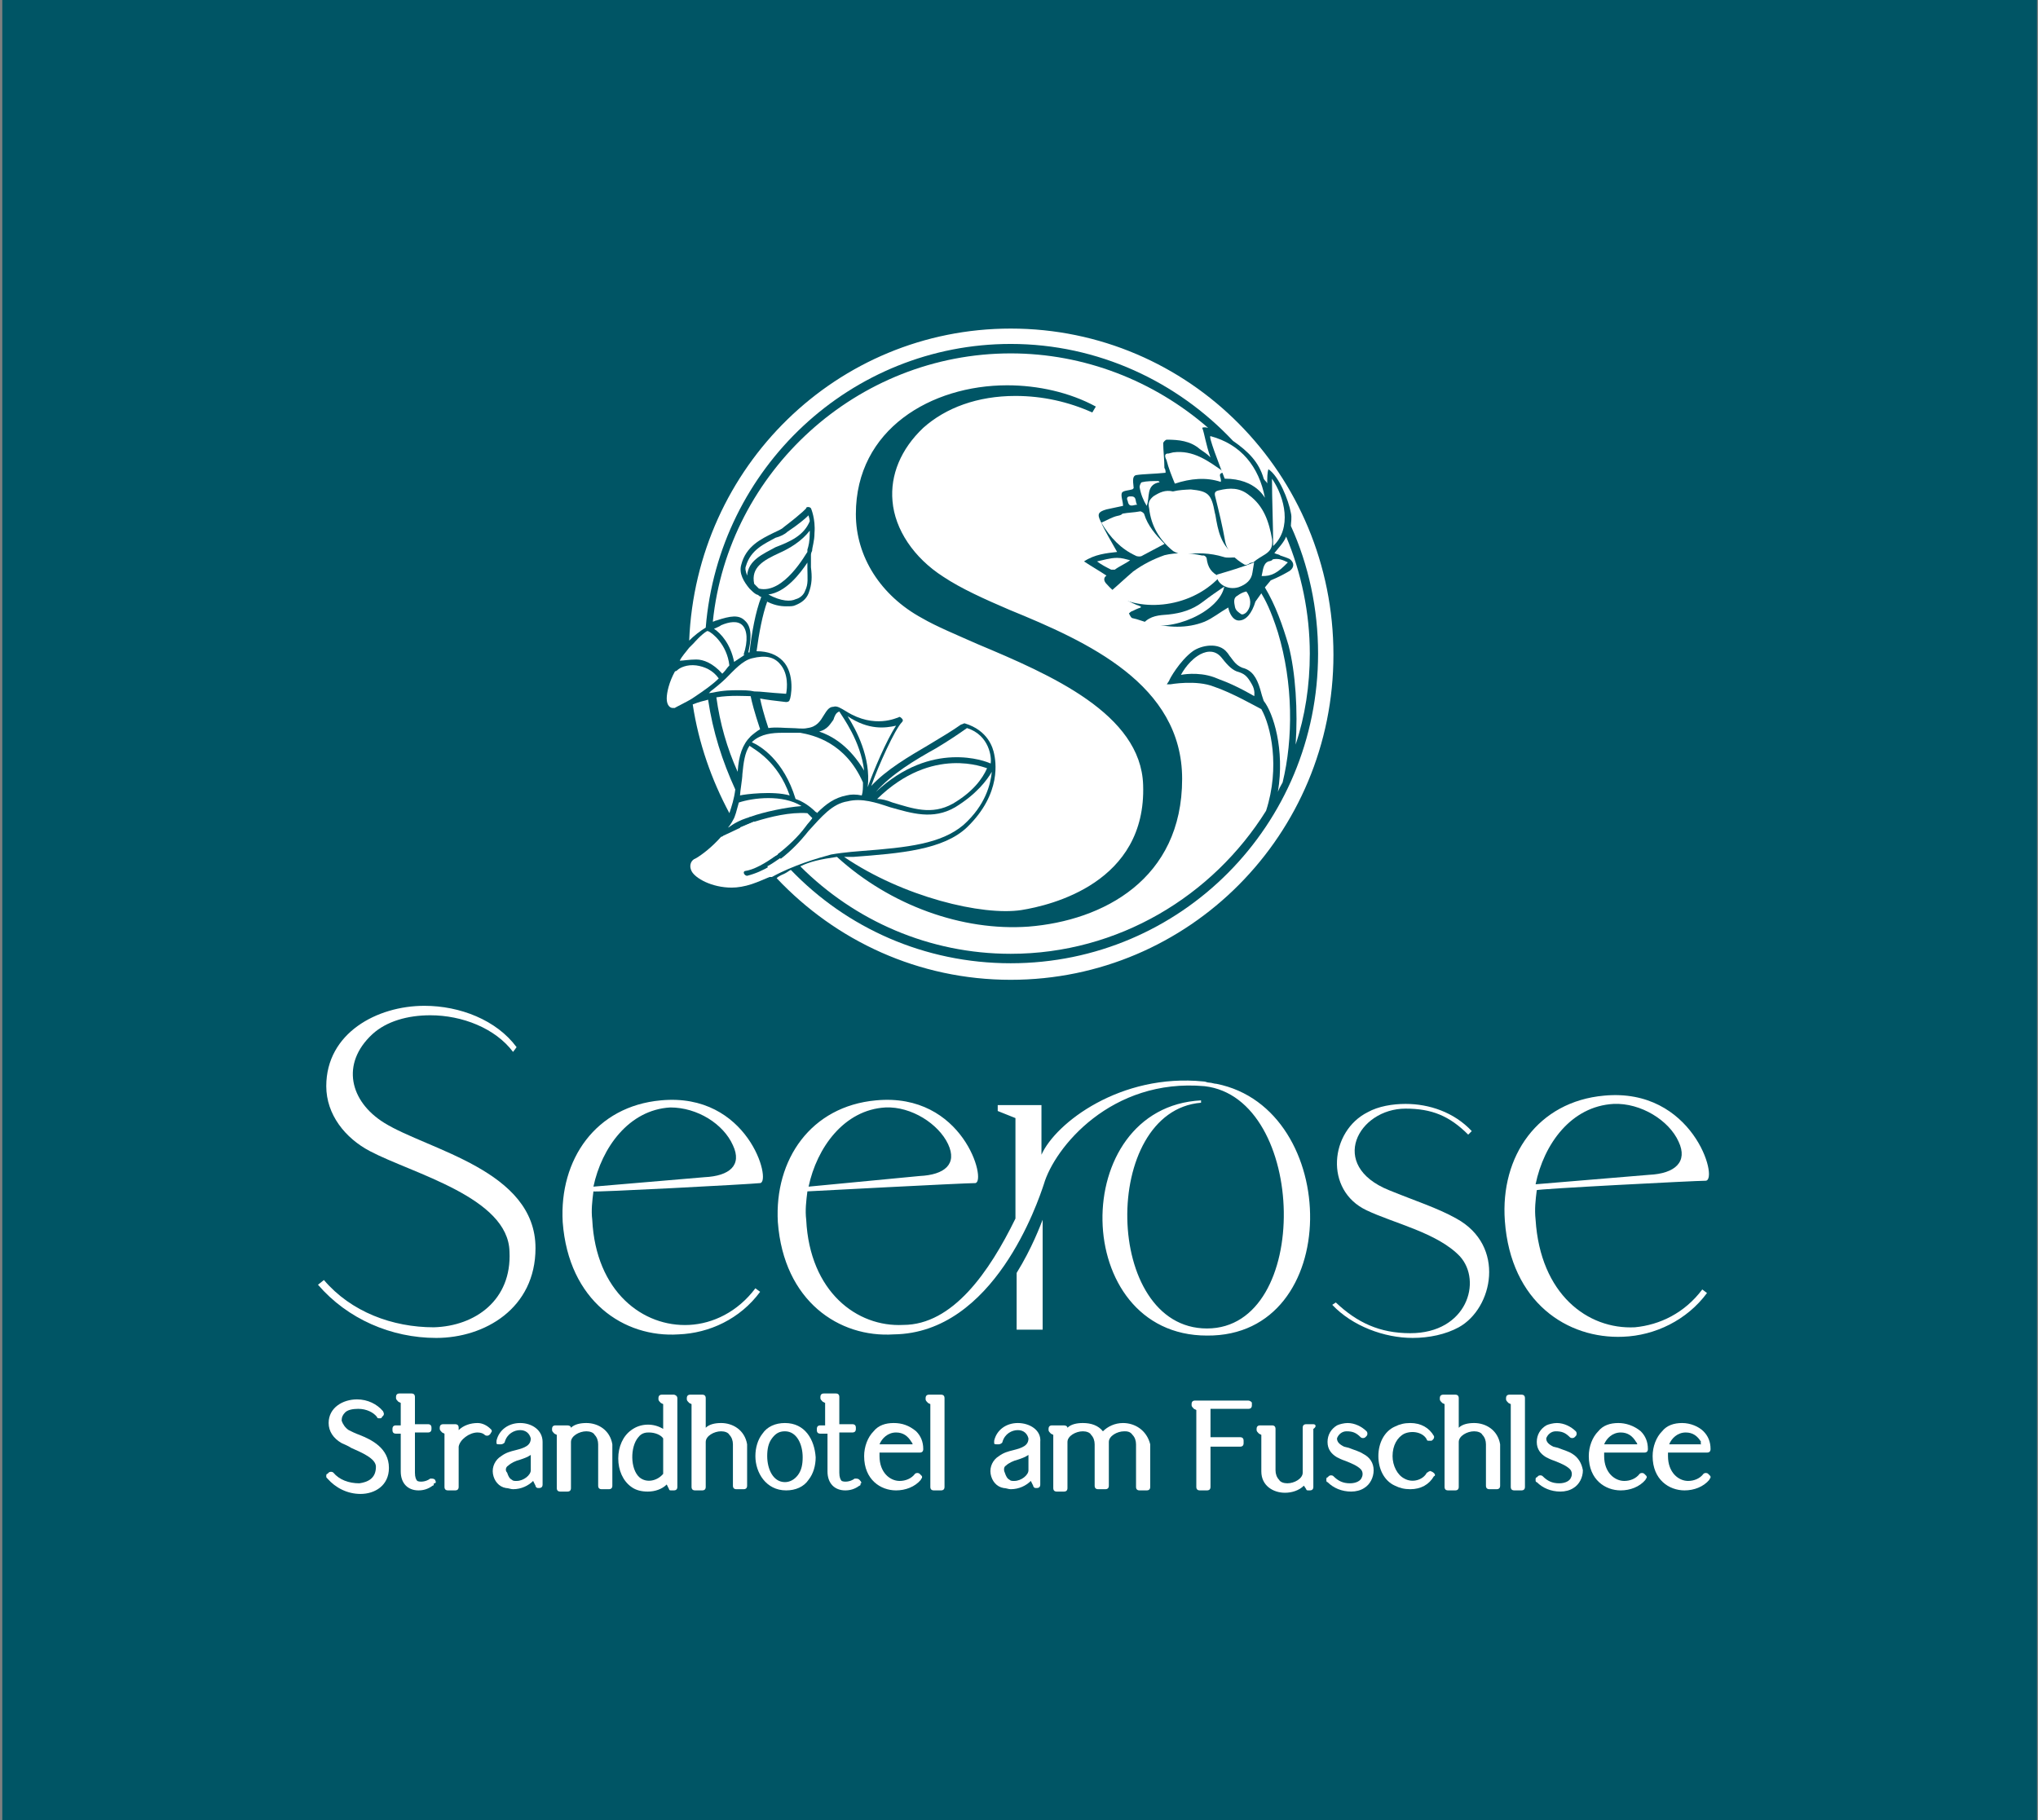
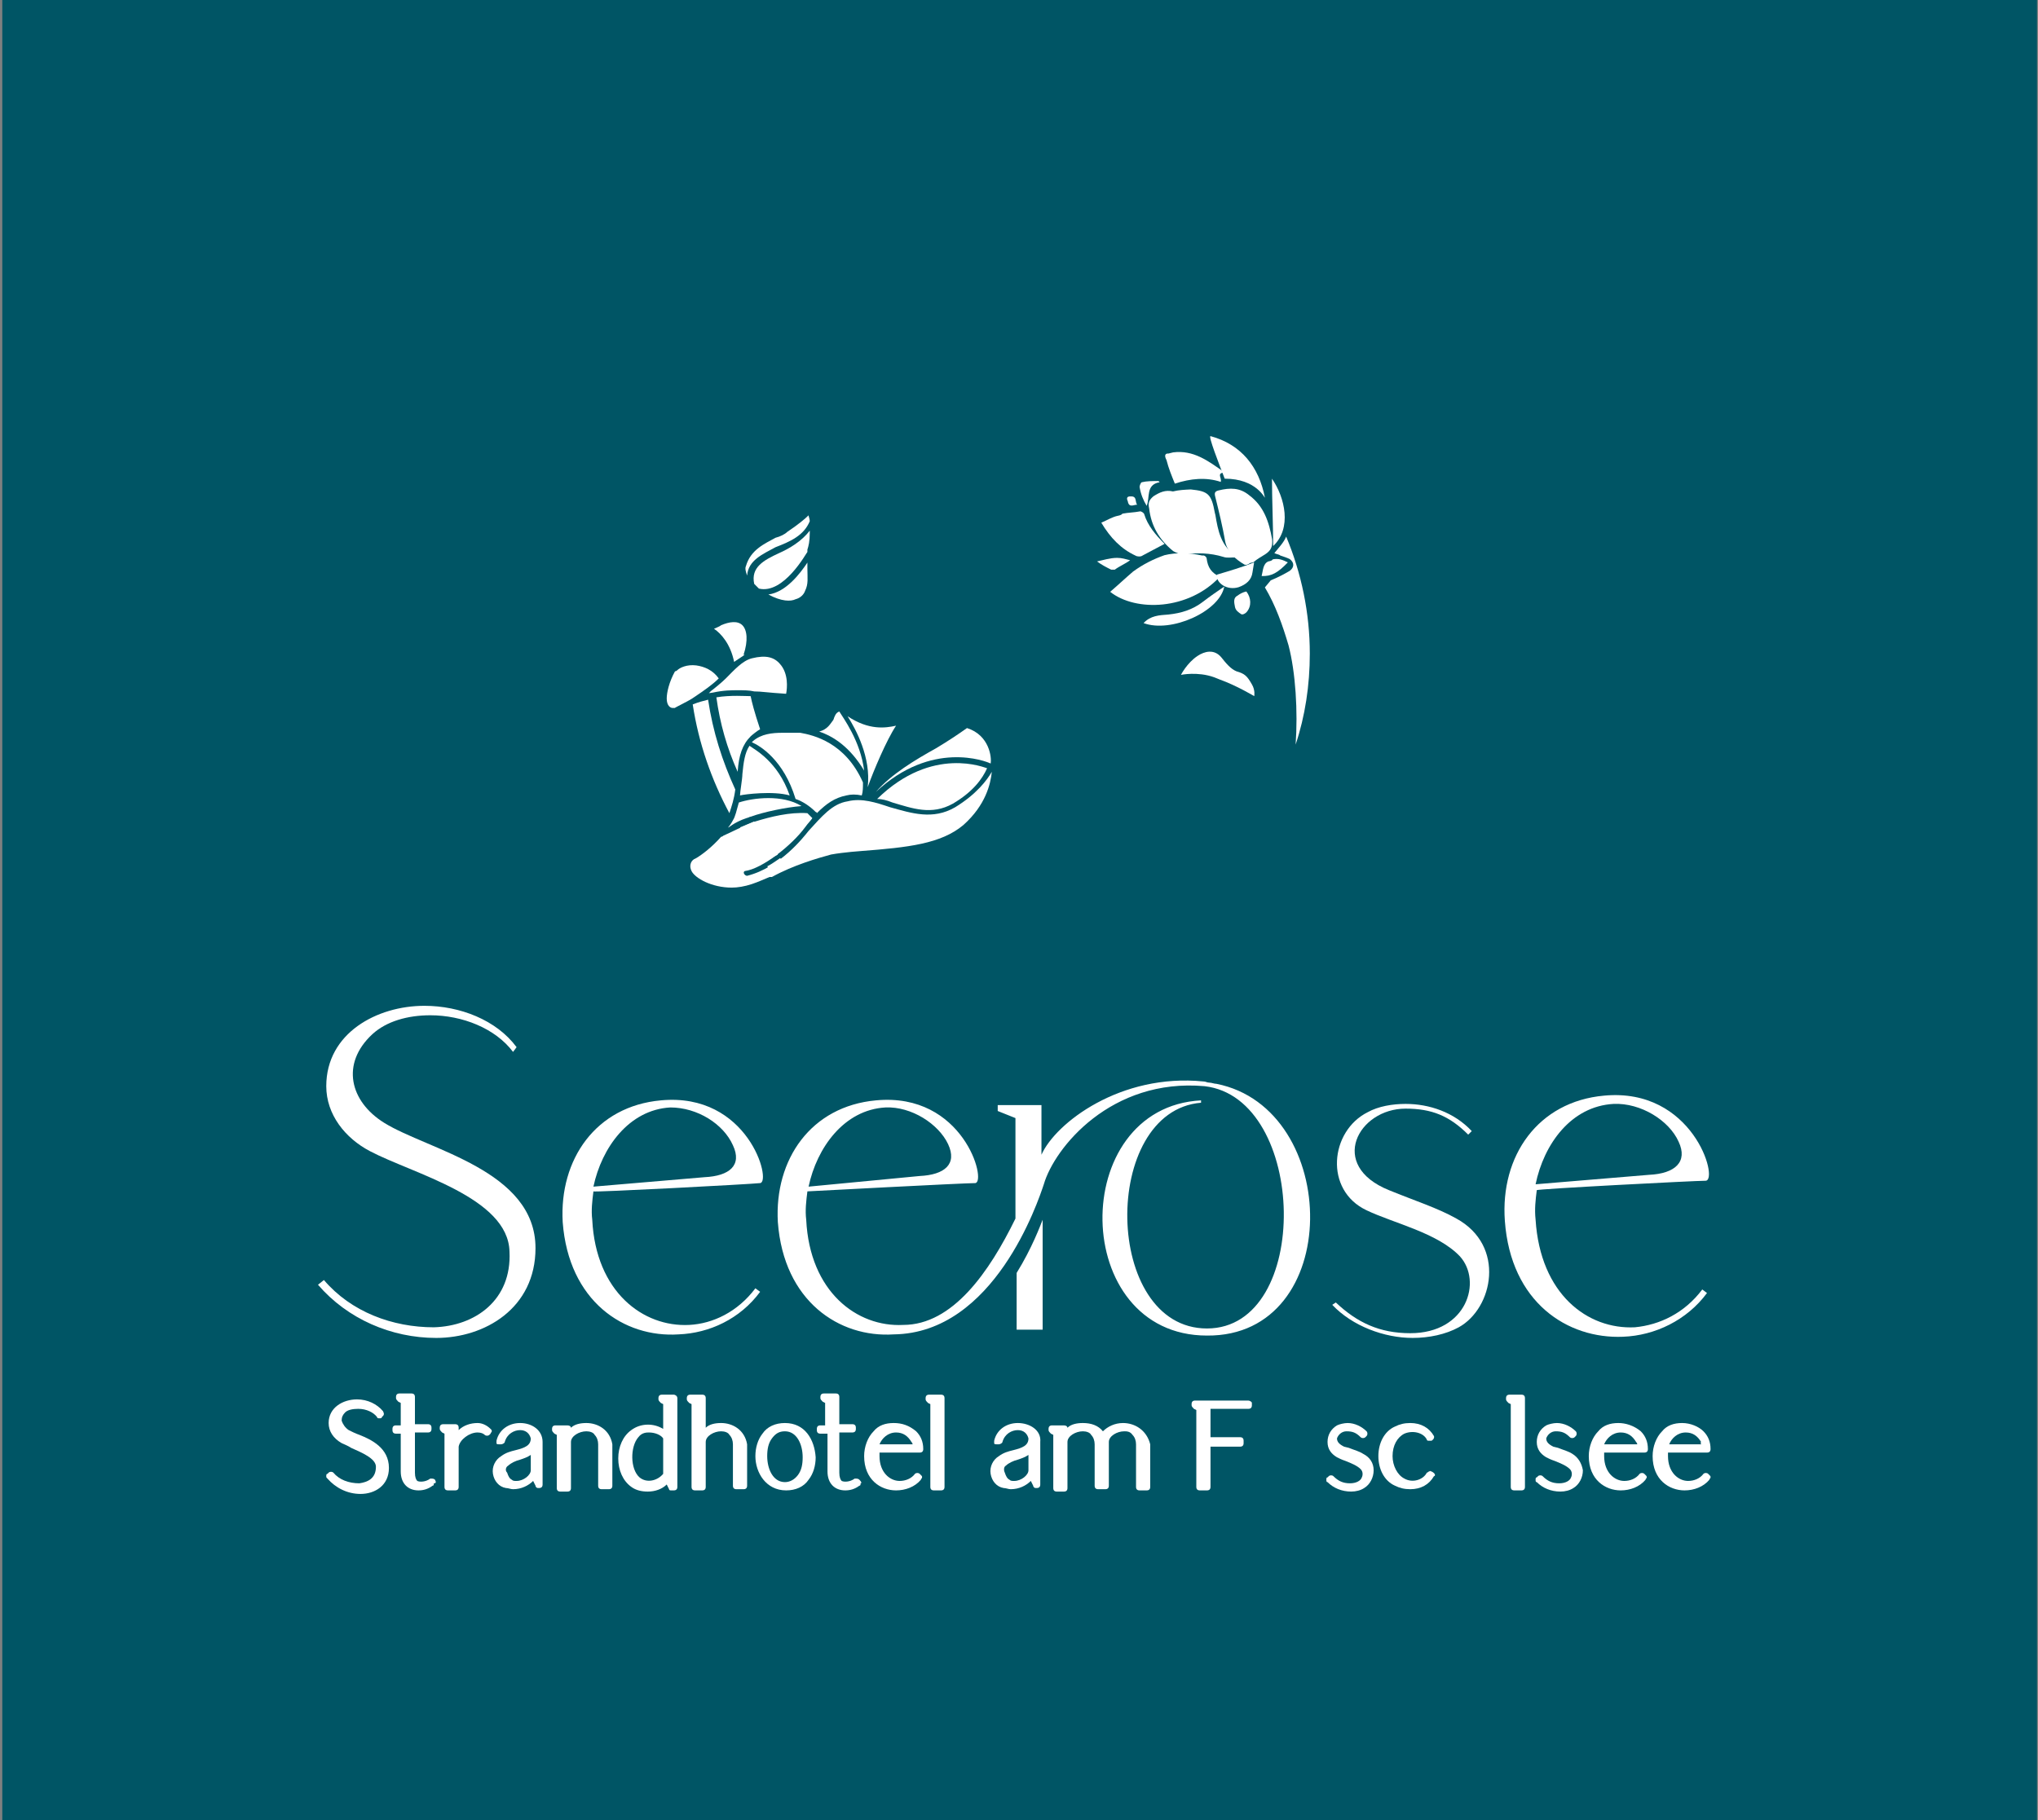
<svg xmlns="http://www.w3.org/2000/svg" xmlns:xlink="http://www.w3.org/1999/xlink" version="1.1" id="Ebene_1" x="0px" y="0px" width="172.4px" height="154px" viewBox="0 0 172.4 154" style="enable-background:new 0 0 172.4 154;" xml:space="preserve">
  <rect x="0" y="0" width="172.4" height="154" fill="#808080" stroke="none" />
  <style type="text/css">
	.st0{clip-path:url(#SVGID_00000050630909109616649960000003694314676573354391_);fill:#005565;}
	.st1{fill:#FFFFFF;}
	.st2{clip-path:url(#SVGID_00000064349973829220420010000015465928600622386831_);fill:#FFFFFF;}
	.st3{clip-path:url(#SVGID_00000065038587178009149510000003699307264028533411_);fill:#FFFFFF;}
	.st4{clip-path:url(#SVGID_00000007430661172148442190000009166970392645404860_);fill:#FFFFFF;}
	.st5{clip-path:url(#SVGID_00000048466568006379841420000004499800692176373147_);fill:#FFFFFF;}
	.st6{clip-path:url(#SVGID_00000048470808784494991530000007287864109742127511_);fill:#FFFFFF;}
	.st7{clip-path:url(#SVGID_00000034047492393642182230000000309932039469649062_);fill:#FFFFFF;}
	.st8{clip-path:url(#SVGID_00000060713131531271417860000005252176297628378537_);fill:#FFFFFF;}
	.st9{clip-path:url(#SVGID_00000129884556040565375400000016090350112371642780_);fill:#FFFFFF;}
	.st10{clip-path:url(#SVGID_00000049929572027368374470000005458617428962556077_);fill:#FFFFFF;}
</style>
  <g>
    <defs>
      <rect id="SVGID_1_" x="0.2" width="172.1" height="154" />
    </defs>
    <use xlink:href="#SVGID_1_" style="overflow:visible;fill:#005565;" />
    <clipPath id="SVGID_00000072969535892269264480000013352710082875835828_">
      <use xlink:href="#SVGID_1_" style="overflow:visible;" />
    </clipPath>
    <polygon style="clip-path:url(#SVGID_00000072969535892269264480000013352710082875835828_);fill:#005565;" points="0.2,0    0.2,155.1 172.4,155.1 172.4,0 0.2,0  " />
  </g>
  <path class="st1" d="M30.4,121.4c-0.3-0.1-0.7-0.3-0.9-0.4c-0.3-0.2-0.5-0.5-0.6-0.8c0-0.3,0.1-0.5,0.3-0.7c0.2-0.2,0.6-0.3,1.1-0.3  c0.7,0,1.3,0.3,1.6,0.7c0,0.1,0.1,0.1,0.2,0.1c0.1,0,0.2,0,0.2-0.1l0.1-0.1c0.1-0.1,0.1-0.2,0-0.4c-0.5-0.6-1.3-1-2.2-1  c-1.2,0-2.4,0.7-2.4,2c0,0.7,0.4,1.3,1.1,1.7c0.2,0.1,0.5,0.2,0.8,0.4c0.9,0.4,2.1,0.9,2.1,1.6c0,1-0.7,1.3-1.4,1.4  c-0.9,0-1.7-0.3-2.2-0.9c-0.1-0.1-0.3-0.1-0.4,0l-0.1,0.1c-0.1,0-0.1,0.1-0.1,0.2c0,0.1,0,0.1,0.1,0.2c0.7,0.8,1.7,1.3,2.8,1.3  c1.2,0,2.4-0.7,2.4-2.2C32.9,122.5,31.4,121.8,30.4,121.4L30.4,121.4z" />
  <path class="st1" d="M36.8,125.2c-0.1-0.1-0.2-0.1-0.4-0.1c-0.4,0.3-0.9,0.3-1.1,0.2c-0.1-0.1-0.2-0.3-0.2-0.7v-3.4h1.1  c0.2,0,0.3-0.1,0.3-0.3v-0.1c0-0.2-0.1-0.3-0.3-0.3h-1.1v-2.3c0-0.2-0.1-0.3-0.3-0.3h-1c-0.2,0-0.3,0.1-0.3,0.3v0.1  c0,0.1,0.1,0.2,0.2,0.3l0.2,0.1v1.9h-0.4c-0.2,0-0.3,0.1-0.3,0.3v0.1c0,0.2,0.1,0.3,0.3,0.3h0.4v3.2c0,1,0.6,1.6,1.5,1.6  c0.4,0,0.8-0.1,1.2-0.4c0.1,0,0.1-0.1,0.1-0.2C36.9,125.5,36.9,125.4,36.8,125.2L36.8,125.2L36.8,125.2z" />
  <path class="st1" d="M40.4,120.4c-0.6,0-1.2,0.2-1.6,0.6v-0.2c0-0.2-0.1-0.3-0.3-0.3h-1c-0.2,0-0.3,0.1-0.3,0.3v0.1  c0,0.1,0.1,0.2,0.2,0.3l0.2,0.1v4.5c0,0.2,0.1,0.3,0.3,0.3h0.6c0.2,0,0.3-0.1,0.3-0.3l0-3.4c0.1-0.6,0.9-1.2,1.6-1.2  c0.3,0,0.5,0.1,0.6,0.2c0.1,0.1,0.3,0.1,0.4,0l0.1-0.1c0-0.1,0.1-0.1,0.1-0.2c0-0.1,0-0.1-0.1-0.2C41.2,120.6,40.8,120.4,40.4,120.4  L40.4,120.4z" />
  <path class="st1" d="M44,120.4c-1,0-1.8,0.6-2,1.5c0,0.1,0,0.2,0,0.2c0,0.1,0.1,0.1,0.2,0.1l0.2,0c0.1,0,0.3-0.1,0.3-0.2  c0.2-0.7,0.8-1,1.3-1c0.5,0,0.8,0.3,0.9,0.7c0,0,0,0,0,0c0,0.6-0.5,0.8-1.3,1c-0.4,0.1-0.8,0.2-1.2,0.5c-0.5,0.3-0.8,0.9-0.7,1.5  c0.1,0.6,0.5,1.1,1.1,1.2c0.2,0,0.4,0.1,0.6,0.1c0.7,0,1.3-0.3,1.7-0.7l0.2,0.4c0,0.1,0.1,0.2,0.2,0.2h0.1c0.2,0,0.3-0.1,0.3-0.3  v-3.6C45.9,121,45,120.4,44,120.4L44,120.4z M43,124c0.2-0.2,0.6-0.4,1-0.5c0.3-0.1,0.6-0.2,0.9-0.4l0,1.3c0,0.4-0.6,0.9-1.2,0.9  c-0.2,0-0.3,0-0.4-0.1c0,0,0,0,0,0c-0.2-0.1-0.3-0.3-0.4-0.6C42.7,124.4,42.8,124.1,43,124L43,124z" />
  <path class="st1" d="M49.6,120.4c-0.5,0-1,0.1-1.3,0.4c0-0.1-0.1-0.2-0.3-0.2h-1c-0.2,0-0.3,0.1-0.3,0.3v0.1c0,0.1,0.1,0.2,0.2,0.3  l0.2,0.1v4.5c0,0.2,0.1,0.3,0.3,0.3h0.6c0.2,0,0.3-0.1,0.3-0.3V122c0-0.5,0.7-0.9,1.3-0.9c0.3,0,0.6,0.1,0.7,0.3  c0.2,0.2,0.3,0.5,0.3,0.8v3.5c0,0.2,0.1,0.3,0.3,0.3h0.6c0.2,0,0.3-0.1,0.3-0.3v-3.5C51.6,121,50.6,120.4,49.6,120.4L49.6,120.4z" />
  <path class="st1" d="M57,118h-1c-0.2,0-0.3,0.1-0.3,0.3v0.1c0,0.1,0.1,0.2,0.2,0.3l0.2,0.1v2.1c-0.8-0.5-1.9-0.5-2.7,0.1  c0,0,0,0,0,0c-0.7,0.5-1.1,1.4-1.1,2.4c0,1,0.4,1.9,1.1,2.4c0.4,0.3,0.9,0.4,1.4,0.4c0.6,0,1.2-0.2,1.6-0.6l0.2,0.4  c0,0.1,0.1,0.1,0.2,0.1H57c0.2,0,0.3-0.1,0.3-0.3v-7.5C57.3,118.1,57.1,118,57,118L57,118z M56.1,121.7v3c-0.5,0.6-1.4,0.8-2,0.3  c-0.8-0.7-0.8-2.6-0.1-3.4c0.3-0.4,0.7-0.4,0.9-0.4C55.4,121.2,55.9,121.4,56.1,121.7L56.1,121.7z" />
  <path class="st1" d="M61,120.4c-0.5,0-1,0.1-1.3,0.4v-2.5c0-0.2-0.1-0.3-0.3-0.3h-1c-0.2,0-0.3,0.1-0.3,0.3v0.1  c0,0.1,0.1,0.2,0.2,0.3l0.2,0.1v7c0,0.2,0.1,0.3,0.3,0.3h0.6c0.2,0,0.3-0.1,0.3-0.3V122c0-0.5,0.7-0.9,1.3-0.9  c0.3,0,0.6,0.1,0.7,0.3c0.2,0.2,0.3,0.5,0.3,0.8v3.5c0,0.2,0.1,0.3,0.3,0.3h0.6c0.2,0,0.3-0.1,0.3-0.3v-3.5  C63,121,62,120.4,61,120.4L61,120.4z" />
  <path class="st1" d="M66.4,120.4c-0.8,0-1.5,0.3-1.9,0.9c-0.4,0.5-0.6,1.2-0.6,1.9c0,1.4,0.9,2.9,2.6,2.9c0.8,0,1.5-0.3,1.9-0.9  c0.4-0.5,0.6-1.2,0.6-1.9C68.9,121.8,68.1,120.4,66.4,120.4L66.4,120.4z M66.4,125.4c-1,0-1.5-1.1-1.5-2.2c0-0.6,0.1-1.1,0.4-1.5  c0.3-0.4,0.6-0.6,1.1-0.6c1,0,1.5,1.1,1.5,2.2c0,0.6-0.1,1.1-0.4,1.5C67.2,125.2,66.8,125.4,66.4,125.4L66.4,125.4z" />
  <path class="st1" d="M72.7,125.2c-0.1-0.1-0.2-0.1-0.4-0.1c-0.4,0.3-0.9,0.3-1.1,0.2c-0.1-0.1-0.2-0.3-0.2-0.7v-3.4h1.1  c0.2,0,0.3-0.1,0.3-0.3v-0.1c0-0.2-0.1-0.3-0.3-0.3h-1.1v-2.3c0-0.2-0.1-0.3-0.3-0.3h-1c-0.2,0-0.3,0.1-0.3,0.3v0.1  c0,0.1,0.1,0.2,0.2,0.3l0.2,0.1v1.9h-0.4c-0.2,0-0.3,0.1-0.3,0.3v0.1c0,0.2,0.1,0.3,0.3,0.3H70v3.2c0,1,0.6,1.6,1.5,1.6  c0.4,0,0.8-0.1,1.2-0.4c0.1,0,0.1-0.1,0.1-0.2C72.9,125.5,72.9,125.4,72.7,125.2L72.7,125.2L72.7,125.2z" />
  <path class="st1" d="M75.6,120.4c-0.7,0-1.3,0.2-1.7,0.7c-0.5,0.5-0.8,1.3-0.8,2.1c0,2,1.4,2.9,2.7,2.9c0.8,0,1.6-0.3,2.1-0.9  c0-0.1,0.1-0.1,0.1-0.2c0-0.1,0-0.1-0.1-0.2l-0.1-0.1c-0.1-0.1-0.3-0.1-0.4,0c-0.3,0.4-0.8,0.6-1.3,0.6c-0.8,0-1.7-0.7-1.7-2.1  c0-0.1,0-0.2,0-0.3h3.4c0.2,0,0.3-0.1,0.3-0.3c0-0.6-0.2-1.1-0.6-1.5C76.9,120.6,76.3,120.4,75.6,120.4L75.6,120.4z M74.4,122.2  c0.2-0.5,0.7-1,1.4-1c0.6,0,1,0.3,1.3,0.8c0.1,0.1,0.1,0.2,0.1,0.2c0,0-0.1,0-0.1,0H74.4L74.4,122.2z" />
  <path class="st1" d="M79.6,118h-1c-0.2,0-0.3,0.1-0.3,0.3v0.1c0,0.1,0.1,0.2,0.2,0.3l0.2,0.1v7c0,0.2,0.1,0.3,0.3,0.3h0.6  c0.2,0,0.3-0.1,0.3-0.3v-7.5C79.9,118.1,79.8,118,79.6,118L79.6,118z" />
  <path class="st1" d="M86.1,120.4c-1,0-1.8,0.6-2,1.5c0,0.1,0,0.2,0,0.2c0,0.1,0.1,0.1,0.2,0.1l0.2,0c0.1,0,0.3-0.1,0.3-0.2  c0.2-0.7,0.8-1,1.3-1c0.5,0,0.8,0.3,0.9,0.7c0,0,0,0,0,0c0,0.6-0.5,0.8-1.3,1c-0.4,0.1-0.8,0.2-1.2,0.5c-0.5,0.3-0.8,0.9-0.7,1.5  c0.1,0.6,0.5,1.1,1.1,1.2c0.2,0,0.4,0.1,0.6,0.1c0.7,0,1.3-0.3,1.7-0.7l0.2,0.4c0,0.1,0.1,0.2,0.2,0.2h0.1c0.2,0,0.3-0.1,0.3-0.3  v-3.6C88.1,121,87.1,120.4,86.1,120.4L86.1,120.4z M85.1,124c0.2-0.2,0.6-0.4,1-0.5c0.3-0.1,0.6-0.2,0.9-0.4l0,1.3  c0,0.4-0.6,0.9-1.2,0.9c-0.2,0-0.3,0-0.4-0.1c0,0,0,0,0,0c-0.2-0.1-0.3-0.3-0.4-0.6C84.9,124.4,84.9,124.1,85.1,124L85.1,124z" />
  <path class="st1" d="M95,120.4c-0.7,0-1.3,0.3-1.7,0.7c-0.4-0.5-1-0.7-1.7-0.7c-0.5,0-1,0.1-1.3,0.4c0-0.1-0.1-0.2-0.3-0.2h-1  c-0.2,0-0.3,0.1-0.3,0.3v0.1c0,0.1,0.1,0.2,0.2,0.3l0.2,0.1v4.5c0,0.2,0.1,0.3,0.3,0.3h0.6c0.2,0,0.3-0.1,0.3-0.3V122  c0-0.5,0.7-0.9,1.3-0.9c0.3,0,0.6,0.1,0.7,0.3c0.2,0.2,0.3,0.5,0.3,0.8v3.5c0,0.2,0.1,0.3,0.3,0.3h0.6c0.2,0,0.3-0.1,0.3-0.3v-3.5  c0-0.1,0-0.2,0-0.2c0-0.5,0.7-0.9,1.3-0.9c0.2,0,0.5,0,0.7,0.3c0.2,0.2,0.3,0.5,0.3,0.8c0,0,0,0,0,0.1v3.5c0,0.2,0.1,0.3,0.3,0.3  h0.6c0.2,0,0.3-0.1,0.3-0.3v-3.5c0,0,0-0.1,0-0.1C97,121,96,120.4,95,120.4L95,120.4z" />
  <path class="st1" d="M105.6,118.5h-4.5c-0.2,0-0.3,0.1-0.3,0.3v0.1c0,0.1,0.1,0.2,0.2,0.3l0.2,0.1v6.5c0,0.2,0.1,0.3,0.3,0.3h0.6  c0.2,0,0.3-0.1,0.3-0.3v-3.4h2.5c0.2,0,0.3-0.1,0.3-0.3v-0.2c0-0.2-0.1-0.3-0.3-0.3h-2.5v-2.4h3.2c0.2,0,0.3-0.1,0.3-0.3v-0.2  C105.9,118.6,105.7,118.5,105.6,118.5L105.6,118.5z" />
-   <path class="st1" d="M111.1,120.5h-0.6c-0.2,0-0.3,0.1-0.3,0.3v3.8c0,0.5-0.7,0.9-1.3,0.9c-0.3,0-0.6-0.1-0.7-0.3  c-0.2-0.2-0.3-0.5-0.3-0.8v-3.5c0-0.2-0.1-0.3-0.3-0.3h-1c-0.2,0-0.3,0.1-0.3,0.3v0.1c0,0.1,0.1,0.2,0.2,0.3l0.2,0.1v3.1  c0,1.2,1,1.8,2,1.8c0.6,0,1.2-0.2,1.6-0.6l0.2,0.3c0,0.1,0.1,0.1,0.2,0.1h0.1c0.2,0,0.3-0.1,0.3-0.3v-4.9  C111.4,120.7,111.3,120.5,111.1,120.5L111.1,120.5z" />
  <path class="st1" d="M115.3,123c-0.3-0.2-0.7-0.3-1.2-0.5l-0.4-0.1c-0.4-0.2-0.6-0.4-0.6-0.7c0.1-0.3,0.4-0.6,0.8-0.6  c0.5,0,0.8,0.1,1.2,0.5c0.1,0.1,0.3,0.1,0.4,0l0.1-0.1c0.1-0.1,0.1-0.3,0-0.4c-0.4-0.4-1-0.7-1.6-0.7c-0.3,0-0.7,0.1-0.9,0.2  c-0.5,0.3-0.8,0.8-0.8,1.4c0,0.6,0.3,1,0.8,1.3c0.2,0.1,0.4,0.2,0.7,0.3c0.5,0.2,1,0.4,1.3,0.7c0.2,0.2,0.2,0.5,0.1,0.7  c-0.1,0.3-0.5,0.5-1,0.5c-0.6,0-1-0.2-1.4-0.6c-0.1-0.1-0.3-0.1-0.4,0l-0.1,0.1c-0.1,0-0.1,0.1-0.1,0.2c0,0.1,0,0.2,0.1,0.2  c0.5,0.5,1.2,0.8,2,0.8c0.4,0,0.8-0.1,1.1-0.3c0.5-0.3,0.8-0.9,0.8-1.5C116.2,123.8,115.9,123.3,115.3,123L115.3,123z" />
  <path class="st1" d="M121.1,124.5c-0.1,0-0.1-0.1-0.2,0c-0.1,0-0.1,0.1-0.2,0.1c-0.3,0.6-1.2,0.9-1.9,0.5c-0.6-0.3-1-1.1-1-1.9  c0-0.9,0.4-1.6,1-1.9c0.7-0.3,1.6-0.1,1.9,0.5c0,0.1,0.1,0.1,0.2,0.1c0.1,0,0.2,0,0.2,0c0.3-0.2,0.2-0.4,0.2-0.4  c-0.4-0.7-1.1-1.1-2-1.1c-0.5,0-0.9,0.1-1.3,0.3c-0.9,0.4-1.4,1.4-1.4,2.5c0,1.1,0.5,2.1,1.4,2.5c0.4,0.2,0.8,0.3,1.3,0.3  c0.9,0,1.6-0.4,2-1.1C121.4,124.9,121.5,124.7,121.1,124.5L121.1,124.5z" />
-   <path class="st1" d="M124.7,120.4c-0.5,0-1,0.1-1.3,0.4v-2.5c0-0.2-0.1-0.3-0.3-0.3h-1c-0.2,0-0.3,0.1-0.3,0.3v0.1  c0,0.1,0.1,0.2,0.2,0.3l0.2,0.1v7c0,0.2,0.1,0.3,0.3,0.3h0.6c0.2,0,0.3-0.1,0.3-0.3V122c0-0.5,0.7-0.9,1.3-0.9  c0.3,0,0.6,0.1,0.7,0.3c0.2,0.2,0.3,0.5,0.3,0.8v3.5c0,0.2,0.1,0.3,0.3,0.3h0.6c0.2,0,0.3-0.1,0.3-0.3v-3.5  C126.7,121,125.7,120.4,124.7,120.4L124.7,120.4z" />
  <path class="st1" d="M128.7,118h-1c-0.2,0-0.3,0.1-0.3,0.3v0.1c0,0.1,0.1,0.2,0.2,0.3l0.2,0.1v7c0,0.2,0.1,0.3,0.3,0.3h0.6  c0.2,0,0.3-0.1,0.3-0.3v-7.5C129,118.1,128.9,118,128.7,118L128.7,118z" />
  <path class="st1" d="M133,123c-0.3-0.2-0.7-0.3-1.2-0.5l-0.4-0.1c-0.4-0.2-0.6-0.4-0.6-0.7c0.1-0.3,0.4-0.6,0.8-0.6  c0.5,0,0.8,0.1,1.2,0.5c0.1,0.1,0.3,0.1,0.4,0l0.1-0.1c0.1-0.1,0.1-0.3,0-0.4c-0.4-0.4-1-0.7-1.6-0.7c-0.3,0-0.7,0.1-0.9,0.2  c-0.5,0.3-0.8,0.8-0.8,1.4c0,0.6,0.3,1,0.8,1.3c0.2,0.1,0.4,0.2,0.7,0.3c0.5,0.2,1,0.4,1.3,0.7c0.2,0.2,0.2,0.5,0.1,0.7  c-0.1,0.3-0.5,0.5-1,0.5c-0.6,0-1-0.2-1.4-0.6c-0.1-0.1-0.3-0.1-0.4,0l-0.1,0.1c-0.1,0-0.1,0.1-0.1,0.2c0,0.1,0,0.2,0.1,0.2  c0.5,0.5,1.2,0.8,2,0.8c0.4,0,0.8-0.1,1.1-0.3c0.5-0.3,0.8-0.9,0.8-1.5C133.8,123.8,133.5,123.3,133,123L133,123z" />
  <path class="st1" d="M136.9,120.4c-0.7,0-1.3,0.2-1.7,0.7c-0.5,0.5-0.8,1.3-0.8,2.1c0,2,1.4,2.9,2.7,2.9c0.8,0,1.6-0.3,2.1-0.9  c0-0.1,0.1-0.1,0.1-0.2c0-0.1,0-0.1-0.1-0.2l-0.1-0.1c-0.1-0.1-0.3-0.1-0.4,0c-0.3,0.4-0.8,0.6-1.3,0.6c-0.8,0-1.7-0.7-1.7-2.1  c0-0.1,0-0.2,0-0.3h3.4c0.2,0,0.3-0.1,0.3-0.3c0-0.6-0.2-1.1-0.6-1.5C138.2,120.6,137.5,120.4,136.9,120.4L136.9,120.4z   M135.7,122.2c0.2-0.5,0.7-1,1.4-1c0.6,0,1,0.3,1.3,0.8c0.1,0.1,0.1,0.2,0.1,0.2c0,0-0.1,0-0.1,0H135.7L135.7,122.2z" />
  <path class="st1" d="M144.4,122.9c0.2,0,0.3-0.1,0.3-0.3c0-0.6-0.2-1.1-0.6-1.5c-0.4-0.4-1.1-0.7-1.8-0.7c-0.7,0-1.3,0.2-1.7,0.7  c-0.5,0.5-0.8,1.3-0.8,2.1c0,2,1.4,2.9,2.7,2.9c0.8,0,1.6-0.3,2.1-0.9c0-0.1,0.1-0.1,0.1-0.2c0-0.1,0-0.1-0.1-0.2l-0.1-0.1  c-0.1-0.1-0.3-0.1-0.4,0c-0.3,0.4-0.8,0.6-1.3,0.6c-0.8,0-1.7-0.7-1.7-2.1c0-0.1,0-0.2,0-0.3H144.4L144.4,122.9z M143.9,122.2  c0,0-0.1,0-0.1,0h-2.6c0.2-0.5,0.7-1,1.4-1c0.6,0,1,0.3,1.3,0.8C143.8,122.1,143.9,122.1,143.9,122.2L143.9,122.2z" />
  <path class="st1" d="M43.7,88.6c-1.7-2.3-4.8-3.5-7.8-3.5c-4,0-8.3,2.3-8.3,6.8c0,2.4,1.6,4.4,3.7,5.5c3.6,1.9,11.7,3.9,11.8,8.5  c0.2,4.1-2.9,6.3-6.4,6.4c-3.5,0-7-1.3-9.3-4l-0.5,0.4c2.5,2.9,6.2,4.5,10,4.5c4.1,0,8.4-2.5,8.4-7.6c0-6.6-9.1-8.3-12.8-10.6  c-2.9-1.8-3.7-5-1-7.5c1.2-1.1,3-1.6,4.9-1.6c2.7,0,5.5,1.1,7,3.1L43.7,88.6L43.7,88.6z" />
  <path class="st1" d="M64.3,100.1c1-0.1-1-7.7-8.4-7c-5.5,0.5-8.6,5-8.3,10.3c0.5,6.7,5.2,9.8,9.8,9.5c2.6-0.1,5.2-1.3,6.9-3.6  l-0.4-0.3c-1.5,2-3.6,3-5.6,3.1c-3.9,0.2-7.9-2.8-8.2-8.9c-0.1-0.8,0-1.6,0.1-2.4C50.1,100.9,63.4,100.2,64.3,100.1L64.3,100.1z   M62,96.9c0.8,1.7-0.3,2.6-2.4,2.7l-9.4,0.8c0.7-3.3,3-6.5,6.5-6.7C59,93.7,61.2,95.1,62,96.9L62,96.9z" />
  <path class="st1" d="M112.7,110.4c1.7,1.8,4.4,2.8,6.8,2.8c1.4,0,2.8-0.3,3.9-0.9c2.9-1.6,4-6.9-0.2-9.2c-1.6-0.9-3.5-1.5-5.7-2.4  c-5.2-2.1-2.6-6.9,1.4-6.9c2.2,0,3.7,0.6,5.3,2.2l0.3-0.3c-1.5-1.6-3.6-2.3-5.6-2.3c-1.1,0-2.3,0.2-3.2,0.7  c-3.2,1.6-3.7,6.6-0.1,8.3c2.3,1.1,6,1.9,7.9,3.9c1.9,2.1,0.6,6.5-4.2,6.5c-2.6,0-4.5-0.9-6.3-2.6L112.7,110.4L112.7,110.4z" />
  <path class="st1" d="M102.9,91.7L102.9,91.7c-0.2,0-0.4-0.1-0.6-0.1c-0.2,0-0.3-0.1-0.5-0.1l0,0c-7-0.7-12.5,3.5-13.7,6.2v-4.2h-3.7  V94l1.5,0.6v8.5c-2.2,4.5-5.3,9-9.5,9c-3.9,0.2-7.9-2.8-8.2-8.9c-0.1-0.8,0-1.6,0.1-2.4c0,0,13.2-0.7,14.2-0.7c1-0.1-1-7.7-8.4-7  c-5.5,0.5-8.6,5-8.3,10.3c0.5,6.7,5.2,9.8,9.8,9.5c8.5-0.1,12.2-11.2,12.7-12.7c0,0,0,0,0,0c0.9-3.1,5.7-9,13.6-8.3l0,0  c8.7,1,9.1,20.5,0.2,20.5c-8.8,0-9-18.4-0.5-19.1l0-0.2c-11.3,0.6-11.1,19.9,0.5,19.9C113.7,113.1,113.5,93.8,102.9,91.7L102.9,91.7  z M68.4,100.4c0.7-3.3,3-6.5,6.5-6.7c2.2-0.1,4.5,1.4,5.3,3.1c0.8,1.7-0.3,2.6-2.4,2.7L68.4,100.4L68.4,100.4z M88.2,103.2  c-0.2,0.5-0.9,2.4-2.2,4.5v4.8h2.2V103.2L88.2,103.2z" />
  <path class="st1" d="M144.3,99.9c1.1-0.1-1.1-7.9-8.6-7.2c-5.6,0.5-8.8,5.1-8.4,10.6c0.5,6.9,5.3,10,10,9.8c2.7-0.1,5.4-1.4,7.1-3.7  l-0.4-0.3c-1.5,2-3.6,3-5.7,3.2c-4,0.2-8-2.8-8.4-9.1c-0.1-0.9,0-1.7,0.1-2.5C129.9,100.6,143.4,99.9,144.3,99.9L144.3,99.9z   M142,96.6c0.8,1.7-0.3,2.7-2.5,2.8l-9.6,0.8c0.7-3.4,3-6.6,6.6-6.8C138.8,93.3,141.2,94.8,142,96.6L142,96.6z" />
  <path class="st1" d="M81.8,61.6c-0.7,0.5-1.6,1.1-2.6,1.7c-1.8,1-3.8,2.2-5.1,3.7c4.7-4.4,9.3-2.6,9.7-2.4  C83.9,64.1,83.7,62.2,81.8,61.6" />
  <path class="st1" d="M66.5,58.7c0.1-0.5,0.2-1.7-0.5-2.5c-0.5-0.6-1.2-0.8-2.4-0.5c-0.8,0.2-1.5,1-2.2,1.7c-0.3,0.3-0.9,0.8-1.3,1.1  c0,0.1-0.4,0.2,0.2,0.1c0.9-0.2,1.6-0.2,2.1-0.2c0.5,0,1,0,1.4,0.1C64.4,58.5,64.9,58.6,66.5,58.7" />
  <path class="st1" d="M75.5,67.9c1.7,0.5,3.3,1.1,5.1,0.1c1.7-1,2.5-2.1,2.9-3c-0.1,0-4.6-2-9.3,2.6C74.6,67.6,75,67.7,75.5,67.9" />
  <path class="st1" d="M75.8,61.4c-0.9,0.2-2.3,0.4-4.1-0.8c0.7,1.1,2,3.5,1.7,6C73.9,65.2,75,62.6,75.8,61.4" />
  <path class="st1" d="M63.4,63.1c-0.4,0.6-0.5,1.4-0.6,2.4c0,0.4-0.2,1.5-0.2,1.8c0.4-0.1,2.8-0.4,4.2,0  C65.8,64.4,63.8,63.4,63.4,63.1" />
  <path class="st1" d="M70.5,60.9c-0.3,0.4-0.5,0.8-1.2,1c1.2,0.4,2.6,1.3,3.8,3.3c-0.3-2.5-1.8-4.5-2.1-5  C70.7,60.3,70.6,60.6,70.5,60.9" />
  <path class="st1" d="M67.3,62c-0.3,0-0.7,0-1.1,0c-0.9,0-1.8,0.1-2.5,0.7c0,0-0.1,0.1-0.1,0.1c0.7,0.3,2.7,1.5,3.7,4.8c0,0,0,0,0,0  c0.6,0.2,1.2,0.6,1.7,1.1c0,0,0.1,0,0.1,0.1c0.8-0.8,1.5-1.3,2.5-1.5c0.4-0.1,0.8-0.1,1.3,0c0,0,0,0,0,0c0.1-0.3,0.1-0.7,0.1-1  c0,0,0,0,0-0.1c-1.5-3.4-4.2-4-5.3-4.2C67.6,62,67.4,62,67.3,62" />
  <g>
    <defs>
      <path id="SVGID_00000085224991782435033220000014489038499787623045_" d="M98.2,41.3c-0.4,0.2-0.6,0.4-0.6,0.9    c-0.2,1.5,0.2,2.8,1.1,4c0.2,0.2,0.5,0.4,0.8,0.5c1.1,0.1,2.2,0.4,3.2,1c0.3,0.2,0.7,0.2,1,0.3c0,0,0.1-0.1,0.1-0.1    c-1.1-1.1-1-2.5-0.9-3.8c0-0.1,0-0.2,0-0.2c0.1-1.6-0.1-1.9-1.5-2.4c-0.5-0.1-1-0.2-1.5-0.2C99.3,41,98.8,41.1,98.2,41.3" />
    </defs>
    <clipPath id="SVGID_00000060711300563207422220000003257602890145118651_">
      <use xlink:href="#SVGID_00000085224991782435033220000014489038499787623045_" style="overflow:visible;" />
    </clipPath>
    <rect x="96.7" y="40.3" transform="matrix(0.971 -0.241 0.241 0.971 -7.731 25.552)" style="clip-path:url(#SVGID_00000060711300563207422220000003257602890145118651_);fill:#FFFFFF;" width="7.8" height="8.1" />
  </g>
  <g>
    <defs>
      <path id="SVGID_00000096042747716005895860000002693394180867640215_" d="M96.2,47.7c-0.8,0.4-1.5,0.8-2.3,1.2    c1.7,2.2,6.1,3.1,9.3,1c-0.6-0.5-0.8-1-0.7-1.8c0-0.1-0.1-0.3-0.3-0.3c-1-0.5-2.1-0.8-3.1-0.8C98.1,47.1,97.2,47.3,96.2,47.7" />
    </defs>
    <clipPath id="SVGID_00000168099223951550658730000010913534791691717052_">
      <use xlink:href="#SVGID_00000096042747716005895860000002693394180867640215_" style="overflow:visible;" />
    </clipPath>
    <rect x="93.4" y="46" transform="matrix(0.971 -0.241 0.241 0.971 -9.05 25.221)" style="clip-path:url(#SVGID_00000168099223951550658730000010913534791691717052_);fill:#FFFFFF;" width="10.2" height="7.1" />
  </g>
  <g>
    <defs>
      <path id="SVGID_00000104679748263331595740000003374215302229582776_" d="M103.8,41c-0.3,0-0.4,0.1-0.4,0.4c0,1.3,0,2.6-0.1,4    c0,0.9,0.5,1.6,1.1,2.2c0.1,0.1,0.3,0.1,0.5,0c0.1,0,0.2,0,0.3,0c0.4-0.2,0.8-0.3,1.1-0.4c0.6-0.2,0.8-0.5,0.9-1.1    c0.1-1.5,0-2.9-1-4.1C105.6,41.2,104.8,41,103.8,41C103.9,41,103.8,41,103.8,41" />
    </defs>
    <clipPath id="SVGID_00000127016889730911209410000008700857690154415767_">
      <use xlink:href="#SVGID_00000104679748263331595740000003374215302229582776_" style="overflow:visible;" />
    </clipPath>
    <rect x="102.6" y="40.6" transform="matrix(0.971 -0.241 0.241 0.971 -7.589 26.7)" style="clip-path:url(#SVGID_00000127016889730911209410000008700857690154415767_);fill:#FFFFFF;" width="5.5" height="7.5" />
  </g>
  <g>
    <defs>
      <path id="SVGID_00000044867645557109166120000009903202882066574479_" d="M94.9,43.4c-0.5,0-1,0.2-1.5,0.3    c0.5,1.4,1.2,2.5,2.3,3.3c0.1,0.1,0.4,0.2,0.6,0.1c0.7-0.2,1.3-0.4,2-0.6c-0.6-0.9-1.1-1.8-1.2-2.8c0-0.1-0.2-0.3-0.3-0.3    c-0.5,0-1-0.1-1.5-0.1C95.2,43.4,95,43.4,94.9,43.4" />
    </defs>
    <clipPath id="SVGID_00000046308343599295597880000004073566246907091328_">
      <use xlink:href="#SVGID_00000044867645557109166120000009903202882066574479_" style="overflow:visible;" />
    </clipPath>
    <rect x="93.1" y="42.9" transform="matrix(0.981 -0.195 0.195 0.981 -6.985 19.567)" style="clip-path:url(#SVGID_00000046308343599295597880000004073566246907091328_);fill:#FFFFFF;" width="5.6" height="4.7" />
  </g>
  <g>
    <defs>
      <path id="SVGID_00000101098196597380107420000000355500041319900832_" d="M98.9,38.4c0,0.7,0.1,1.4,0.2,2.1    c1.4-0.1,2.7,0.1,3.8,0.8c0.2-0.3-0.2-0.8,0.5-0.7c-1.1-1.3-2.1-2.5-3.8-2.7c-0.2,0-0.3,0-0.4,0C98.9,37.8,98.8,38,98.9,38.4" />
    </defs>
    <clipPath id="SVGID_00000029761464780563112000000013705179469932317077_">
      <use xlink:href="#SVGID_00000101098196597380107420000000355500041319900832_" style="overflow:visible;" />
    </clipPath>
    <rect x="98.5" y="37.4" transform="matrix(0.97 -0.243 0.243 0.97 -6.585 25.715)" style="clip-path:url(#SVGID_00000029761464780563112000000013705179469932317077_);fill:#FFFFFF;" width="5.2" height="4.5" />
  </g>
  <path class="st1" d="M103.6,40.5c2.7,0,3.4,1.7,3.4,1.6c-0.5-2.6-2-4.5-4.6-5.2C102.2,36.9,103.1,39.2,103.6,40.5" />
  <g>
    <defs>
      <path id="SVGID_00000053540467196245253810000011060999440649987756_" d="M101.9,51.2c-1,0.5-2,0.6-3.1,0.5    c-0.8-0.1-1.5-0.2-2.2,0.3c2.1,1.3,6.5,0.3,7.3-1.7C103.2,50.6,102.5,50.9,101.9,51.2" />
    </defs>
    <clipPath id="SVGID_00000157293188938640648540000016167276613320252339_">
      <use xlink:href="#SVGID_00000053540467196245253810000011060999440649987756_" style="overflow:visible;" />
    </clipPath>
    <rect x="96.3" y="49.6" transform="matrix(0.981 -0.195 0.195 0.981 -8.168 20.543)" style="clip-path:url(#SVGID_00000157293188938640648540000016167276613320252339_);fill:#FFFFFF;" width="7.8" height="4.3" />
  </g>
  <g>
    <defs>
      <path id="SVGID_00000138534224401572677540000015618718408422751643_" d="M103,48.3c-0.2,0.7,0.6,1.5,1.6,1.4    c0.7-0.1,1.2-0.4,1.4-1c0.1-0.3,0.2-0.5,0.3-0.8C105.2,48.1,104.1,48.2,103,48.3" />
    </defs>
    <clipPath id="SVGID_00000073708043514962486100000018375475745854637980_">
      <use xlink:href="#SVGID_00000138534224401572677540000015618718408422751643_" style="overflow:visible;" />
    </clipPath>
    <rect x="102.6" y="47.6" transform="matrix(0.981 -0.195 0.195 0.981 -7.532 21.325)" style="clip-path:url(#SVGID_00000073708043514962486100000018375475745854637980_);fill:#FFFFFF;" width="3.9" height="2.6" />
  </g>
  <path class="st1" d="M107.7,46.2c1.6-1.5,1-4.1-0.1-5.7C107.6,42.2,107.7,44.5,107.7,46.2" />
  <g>
    <defs>
      <path id="SVGID_00000116942224711812820770000010314686898638648460_" d="M107.4,47.4c-0.5,0.1-0.6,0.7-0.8,1.1    c0.8,0.2,1.4,0,2.4-0.7c-0.4-0.3-0.7-0.5-1.2-0.5C107.7,47.4,107.6,47.4,107.4,47.4" />
    </defs>
    <clipPath id="SVGID_00000145761510272975846070000007651390639106663324_">
      <use xlink:href="#SVGID_00000116942224711812820770000010314686898638648460_" style="overflow:visible;" />
    </clipPath>
    <rect x="106.5" y="47.2" transform="matrix(0.981 -0.195 0.195 0.981 -7.307 21.944)" style="clip-path:url(#SVGID_00000145761510272975846070000007651390639106663324_);fill:#FFFFFF;" width="2.6" height="1.9" />
  </g>
  <g>
    <defs>
      <path id="SVGID_00000147205059538462188440000006543771704741500295_" d="M104.8,50.3c-0.4,0.1-0.4,0.5-0.4,0.9    c0,0.3,0.2,0.5,0.4,0.7c0.1,0.1,0.4,0,0.5-0.1c0.5-0.4,0.6-1.1,0.3-1.7C105.3,50.1,105,50.2,104.8,50.3" />
    </defs>
    <clipPath id="SVGID_00000075156456776535641280000005544164255860932000_">
      <use xlink:href="#SVGID_00000147205059538462188440000006543771704741500295_" style="overflow:visible;" />
    </clipPath>
    <rect x="104.2" y="49.9" transform="matrix(0.981 -0.195 0.195 0.981 -7.93 21.487)" style="clip-path:url(#SVGID_00000075156456776535641280000005544164255860932000_);fill:#FFFFFF;" width="1.8" height="2.1" />
  </g>
  <path class="st1" d="M92.8,47.5c0.4,0.3,0.8,0.5,1.2,0.7c0.1,0,0.2,0,0.3,0c0.4-0.3,0.9-0.5,1.3-0.8c-0.4-0.1-0.7-0.2-1.1-0.2  C93.9,47.2,93.3,47.4,92.8,47.5" />
  <path class="st1" d="M96.6,40.8c-0.1,0-0.2,0.3-0.2,0.4c0.1,0.6,0.3,1.1,0.6,1.6c0.3-0.7-0.1-1.8,1.1-2c0,0-0.1-0.1-0.1-0.1  C97.5,40.7,97,40.7,96.6,40.8" />
  <path class="st1" d="M95.6,42c-0.3,0-0.3,0.2-0.2,0.4c0.1,0.6,0.5,0.3,0.8,0.3c-0.2-0.2,0-0.7-0.5-0.7C95.7,42,95.7,42,95.6,42" />
  <path class="st1" d="M59.9,59.2c-0.4,0.1-0.8,0.2-1.3,0.4c0.5,3.3,1.6,6.4,3.1,9.2c0.2-0.6,0.4-1.2,0.5-2  C61.1,64.4,60.3,61.9,59.9,59.2" />
  <path class="st1" d="M65.8,72.3c-0.7-0.9-1.4-1.8-2-2.8c-0.5,0.2-0.9,0.4-1.2,0.5c0.6,1,1.4,2,2.1,2.9C65,72.8,65.4,72.5,65.8,72.3" />
  <path class="st1" d="M64.9,73.3c0.2,0.2,0.3,0.4,0.5,0.6c0.3-0.1,0.6-0.3,0.8-0.4c0.1-0.1,0.3-0.1,0.4-0.2c-0.2-0.2-0.4-0.4-0.6-0.7  C65.7,72.8,65.3,73.1,64.9,73.3" />
  <path class="st1" d="M64.2,49.8C64.2,49.8,64.2,49.8,64.2,49.8c2.1,0.5,4-3,4.1-3.1c0-0.1,0-0.1,0-0.2c0.1-0.3,0.2-0.7,0.2-1.4  c0-0.1,0-0.2,0-0.2c-0.7,0.9-1.7,1.5-2.6,1.9c-1.3,0.6-2.4,1.2-2.1,2.6C63.9,49.5,64.1,49.7,64.2,49.8" />
  <path class="st1" d="M68.3,47.6c-0.6,0.9-1.8,2.5-3.3,2.7c1.1,0.6,1.9,0.6,2.3,0.4c0.4-0.1,0.7-0.4,0.8-0.7c0.3-0.6,0.2-1.1,0.2-1.9  C68.3,47.9,68.3,47.7,68.3,47.6" />
  <path class="st1" d="M68.5,44.1c0-0.2-0.1-0.4-0.1-0.5c-0.3,0.3-0.9,0.8-1.8,1.4c-0.2,0.2-0.6,0.4-1,0.5c-0.9,0.5-2.1,1-2.5,2.4  c-0.1,0.2,0,0.5,0.1,0.8c0.1-1.3,1.3-1.8,2.4-2.4C66.9,45.8,68,45.3,68.5,44.1" />
-   <path class="st1" d="M58.9,55.8c0.6,0,1.4,0.3,2.2,1.2c0,0,0.1-0.1,0.1-0.1c0.2-0.2,0.3-0.4,0.5-0.6c-0.2-1.8-1.5-2.8-1.8-2.9  c0,0,0,0-0.1,0c-0.5,0.3-1.1,1-1.1,1s-0.4,0.4-0.4,0.4c0,0,0,0,0,0c-0.3,0.4-0.6,0.7-0.8,1.1C57.8,55.9,58.3,55.8,58.9,55.8" />
  <path class="st1" d="M62.1,56c0.3-0.2,0.6-0.4,0.9-0.6c0,0-0.1,0-0.1,0c0.4-1.2,0.3-2.1-0.1-2.5c-0.4-0.4-1.1-0.3-1.8,0  c-0.1,0.1-0.4,0.2-0.6,0.3C61,53.6,61.8,54.5,62.1,56" />
  <path class="st1" d="M58.7,59c0.9-0.6,1.6-1.1,2.1-1.6c0,0,0,0,0,0c-0.5-0.7-1.2-1-1.9-1.1c-0.8-0.1-1.4,0.2-1.6,0.4  c0,0-0.1,0.1-0.2,0.1c-0.5,0.9-0.7,1.8-0.7,2.3c0,0.6,0.3,0.8,0.5,0.8c0.1,0,0.1,0,0.2,0C57,59.9,58.3,59.3,58.7,59" />
  <path class="st1" d="M102.7,57.3c-1.4-0.5-2.8-0.2-2.8-0.2s0.5-1,1.4-1.6c0.6-0.4,1.4-0.6,2,0.1c0.4,0.5,0.8,1,1.3,1.2  c0.7,0.2,0.9,0.4,1.3,1.1c0.3,0.5,0.2,1,0.2,1s-1.5-0.9-2.9-1.4L102.7,57.3z" />
  <path class="st1" d="M61.6,70c0,0.1,0.4-0.4,1.6-0.8c0.1,0,0.2-0.1,0.3-0.1c1.1-0.4,3-0.8,4.3-0.9c-1.6-1-4.1-0.7-5.3-0.3  c0,0,0,0,0,0c0,0,0,0,0,0c-0.2,0.7-0.3,1.2-0.5,1.5C61.9,69.6,61.7,69.9,61.6,70C61.6,70,61.6,70,61.6,70C61.6,70,61.6,70,61.6,70" />
  <path class="st1" d="M80.8,68.3c-1.9,1.1-3.7,0.5-5.5,0c-1.2-0.4-2.4-0.8-3.6-0.5c-1.3,0.2-2.2,1.3-3.3,2.5  c-0.4,0.5-2.4,3.1-5.2,3.8c-0.2,0-0.4-0.3-0.2-0.4c1.5-0.2,4-2.2,5.1-3.7c0.2-0.3,0.7-0.8,0.6-0.8c-0.1-0.1-0.3-0.3-0.4-0.4  c0,0,0,0,0,0c-1.5-0.1-3.1,0.3-4.4,0.7c-1.1,0.4-2,0.9-2.7,1.2c0,0-0.1,0.1-0.2,0.1c-0.8,0.9-1.6,1.5-2.1,1.8l-0.2,0.1  c-0.3,0.2-0.4,0.6-0.2,1c0.3,0.6,1.7,1.4,3.4,1.4c0.5,0,1.1-0.1,1.7-0.3c0.6-0.2,1-0.4,1.5-0.6c0,0,0,0,0,0c0,0,0,0,0.1,0  c0,0,0,0,0.1,0c0,0,0,0,0,0c1.8-1,3.9-1.6,5-1.9c1.1-0.2,2.6-0.3,2.6-0.3c3.9-0.3,6.7-0.6,8.6-2.2c1.9-1.7,2.3-3.5,2.4-4.5  C83.5,66,82.6,67.2,80.8,68.3" />
-   <path class="st1" d="M85.5,27.8c-14.7,0-26.6,11.7-27.2,26.4c0.4-0.4,0.9-0.8,1.4-1.1C60.8,39.6,72,29.1,85.5,29.1  c7.4,0,14.1,3.2,18.8,8.2c1.3,0.9,2.2,1.8,2.6,3.2c0.1,0.2,0.2,0.2,0.3,0.4c0-0.5,0-0.9,0.1-1.2c0.9,0.6,1.7,2.6,1.9,3.7  c0.1,0.4,0,0.8,0,1.1c1.5,3.3,2.3,7,2.3,10.8c0,14.5-11.6,26.2-26,26.2c-7.3,0-13.9-3-18.6-7.9c-0.2,0.1-0.3,0.2-0.5,0.3  c-0.2,0.1-0.5,0.2-0.7,0.4c5,5.3,12,8.6,19.8,8.6c15.1,0,27.3-12.3,27.3-27.5C112.8,40.1,100.6,27.8,85.5,27.8" />
-   <path class="st1" d="M108.1,53.5c-0.6-1.9-1.1-2.8-1.4-3.3l-0.5,0.7c-0.3,1-0.8,1.6-1.4,1.6c-0.5,0-0.8-0.6-0.9-1.1  c-0.7,0.4-1.3,0.9-2,1.2c-1.5,0.6-3.1,0.5-4.7,0.1c-0.5-0.1-0.9-0.3-1.4-0.4c-0.1,0-0.2-0.2-0.3-0.4c0,0,0.2-0.2,0.3-0.2  c0.2-0.1,0.4-0.2,0.7-0.3c0,0,0-0.1,0-0.1c-0.1,0-0.2-0.1-0.3-0.1c-1-0.4-1.9-1-2.6-1.8c-0.2-0.2-0.3-0.5,0-0.7  c-0.6-0.4-1.3-0.8-1.9-1.2c0.9-0.6,1.9-0.7,2.8-0.8c-0.5-0.9-1-1.7-1.4-2.6c-0.3-0.6-0.2-0.8,0.5-1c0.5-0.1,0.9-0.2,1.4-0.3  c0-0.4-0.2-0.8-0.1-1.1c0.1-0.2,0.6-0.2,0.9-0.3c0,0,0,0,0.1-0.1c0-0.3-0.2-1,0.2-1.1c0.6-0.1,1.6-0.1,2.5-0.2c0-0.1,0-0.3-0.1-0.4  c0-0.7-0.1-1.5-0.1-2.1c0-0.1,0.2-0.3,0.3-0.3c1,0,2,0.1,2.8,0.8c0.3,0.2,0.6,0.4,0.9,0.7c-0.4-1.1-0.5-2-0.7-2.5c0,0,0.1-0.1,0.5,0  c-4.6-4-10.5-6.3-16.7-6.3c-13,0-23.9,10-25.2,22.7c0.1,0,0.2-0.1,0.3-0.1c1.2-0.4,1.9-0.5,2.4,0c0.7,0.6,0.5,1.8,0.3,2.7  c0,0,0.1,0,0.1,0c0.2-1.7,0.5-3.4,1-4.7c-0.1,0-0.2-0.1-0.2-0.1c0,0-0.1-0.1-0.2-0.1c-0.2-0.1-0.4-0.3-0.6-0.5c0,0,0,0,0,0  c-0.5-0.6-0.9-1.3-0.7-2c0.4-1.6,1.7-2.2,2.7-2.7c0.4-0.2,0.7-0.3,0.9-0.5c1.7-1.3,1.9-1.6,1.9-1.6c0-0.1,0.1-0.1,0.2-0.1  c0.1,0,0.2,0.1,0.2,0.1c0,0,0.4,0.9,0.3,2.1c0,0.7-0.2,1.2-0.2,1.5c-0.1,0.2-0.1,0.3-0.1,0.4c0,0.4,0,0.7,0,1  c0.1,0.8,0.1,1.4-0.2,2.2c-0.2,0.5-0.6,0.8-1.1,1c-0.2,0.1-0.4,0.1-0.8,0.1c-0.5,0-1.1-0.1-1.8-0.5c0.1,0,0.1,0.1,0.2,0.1  c-0.4,1.1-0.7,2.7-0.9,4.2c1,0,1.7,0.3,2.2,0.8c1.1,1.1,0.7,3.2,0.6,3.3c0,0.1-0.1,0.2-0.3,0.2c-0.9-0.1-1.7-0.2-2.2-0.3  c0.1,0.5,0.3,1.3,0.7,2.5c0.7-0.1,1.3,0,1.9,0c0.5,0,1,0.1,1.4,0c0.8-0.1,1.1-0.6,1.4-1.1c0.2-0.3,0.4-0.7,0.8-0.7  c0.3-0.1,0.6,0.1,1.1,0.4c2.4,1.5,4.3,0.5,4.4,0.5c0.1-0.1,0.2,0,0.3,0.1c0.1,0.1,0.1,0.2,0,0.3c-0.6,0.6-2,3.7-2.6,5.4  c1.3-1.4,3.2-2.5,4.9-3.5c1-0.6,2-1.2,2.7-1.7c0.1,0,0.2-0.1,0.3-0.1c2,0.6,2.4,2.1,2.5,2.6c0.1,0.5,0.7,3.3-2.3,6.2  c-2,1.9-5.6,2.2-9.6,2.5l-0.7,0c0,0,0,0-0.1,0c5,3.4,11.7,5,15,4.5c2.5-0.4,10.6-2.3,10.3-10.6c-0.2-6-7.8-9.3-14-11.9  c-1.8-0.8-3.5-1.5-4.7-2.2c-3.5-1.9-5.6-5.2-5.6-8.8c0-7.2,6.4-10.9,12.8-10.9c2.6,0,5.3,0.6,7.5,1.8l-0.3,0.5  c-2-0.9-4.2-1.4-6.5-1.4c-3.2,0-5.9,1-7.8,2.7c-1.9,1.8-2.8,4-2.6,6.2c0.2,2.4,1.8,4.8,4.3,6.4c1.5,1,3.5,1.9,5.6,2.8  C92,54.3,100,57.9,100,65.9c0,8.5-6.7,12-13,12.5c-5.6,0.4-11.7-1.8-16.2-5.9c-1.4,0.2-2.3,0.4-3.1,0.8c4.6,4.6,10.9,7.4,17.8,7.4  c9.1,0,17.1-4.9,21.6-12.1c1.2-3.7,0.4-7.2-0.4-8.6c-0.4-0.2-2.5-1.4-4-1.9c-1.5-0.6-3.7-0.2-3.7-0.2l-0.3,0l0.2-0.3  c0-0.1,0.9-1.7,2-2.5c0.7-0.5,2.2-0.8,2.9,0.1c0.1,0.1,0.2,0.3,0.3,0.4c0.3,0.4,0.5,0.7,1,0.9c0.8,0.2,1.2,0.8,1.5,1.8  c0.1,0.4,0.2,0.7,0.3,1c0.8,1,1.8,4.1,1.2,7.7c0.1-0.3,0.3-0.6,0.4-0.8C109.4,62.5,109.4,57.8,108.1,53.5" />
  <path class="st1" d="M110.8,55.3c0-3.4-0.7-6.8-2-9.9c-0.2,0.5-0.6,0.9-1,1.4c0.2,0.1,0.4,0.1,0.5,0.2c0.3,0.1,0.6,0.2,0.8,0.3  c0.4,0.3,0.4,0.7,0,1c-0.5,0.3-1.1,0.6-1.6,0.8l-0.5,0.6c0.9,1.5,1.5,3.2,2,4.9c0.6,2.3,0.8,5.6,0.6,8.4  C110.4,60.6,110.8,58,110.8,55.3" />
  <path class="st1" d="M64.3,61.7c-0.5-1.5-0.7-2.3-0.8-2.8c-0.4,0-1.7-0.1-2.9,0.1c0.3,2.2,0.9,4.3,1.8,6.3c0.1-1.4,0.4-2.3,1.1-3  C63.6,62.2,64.1,61.8,64.3,61.7" />
</svg>